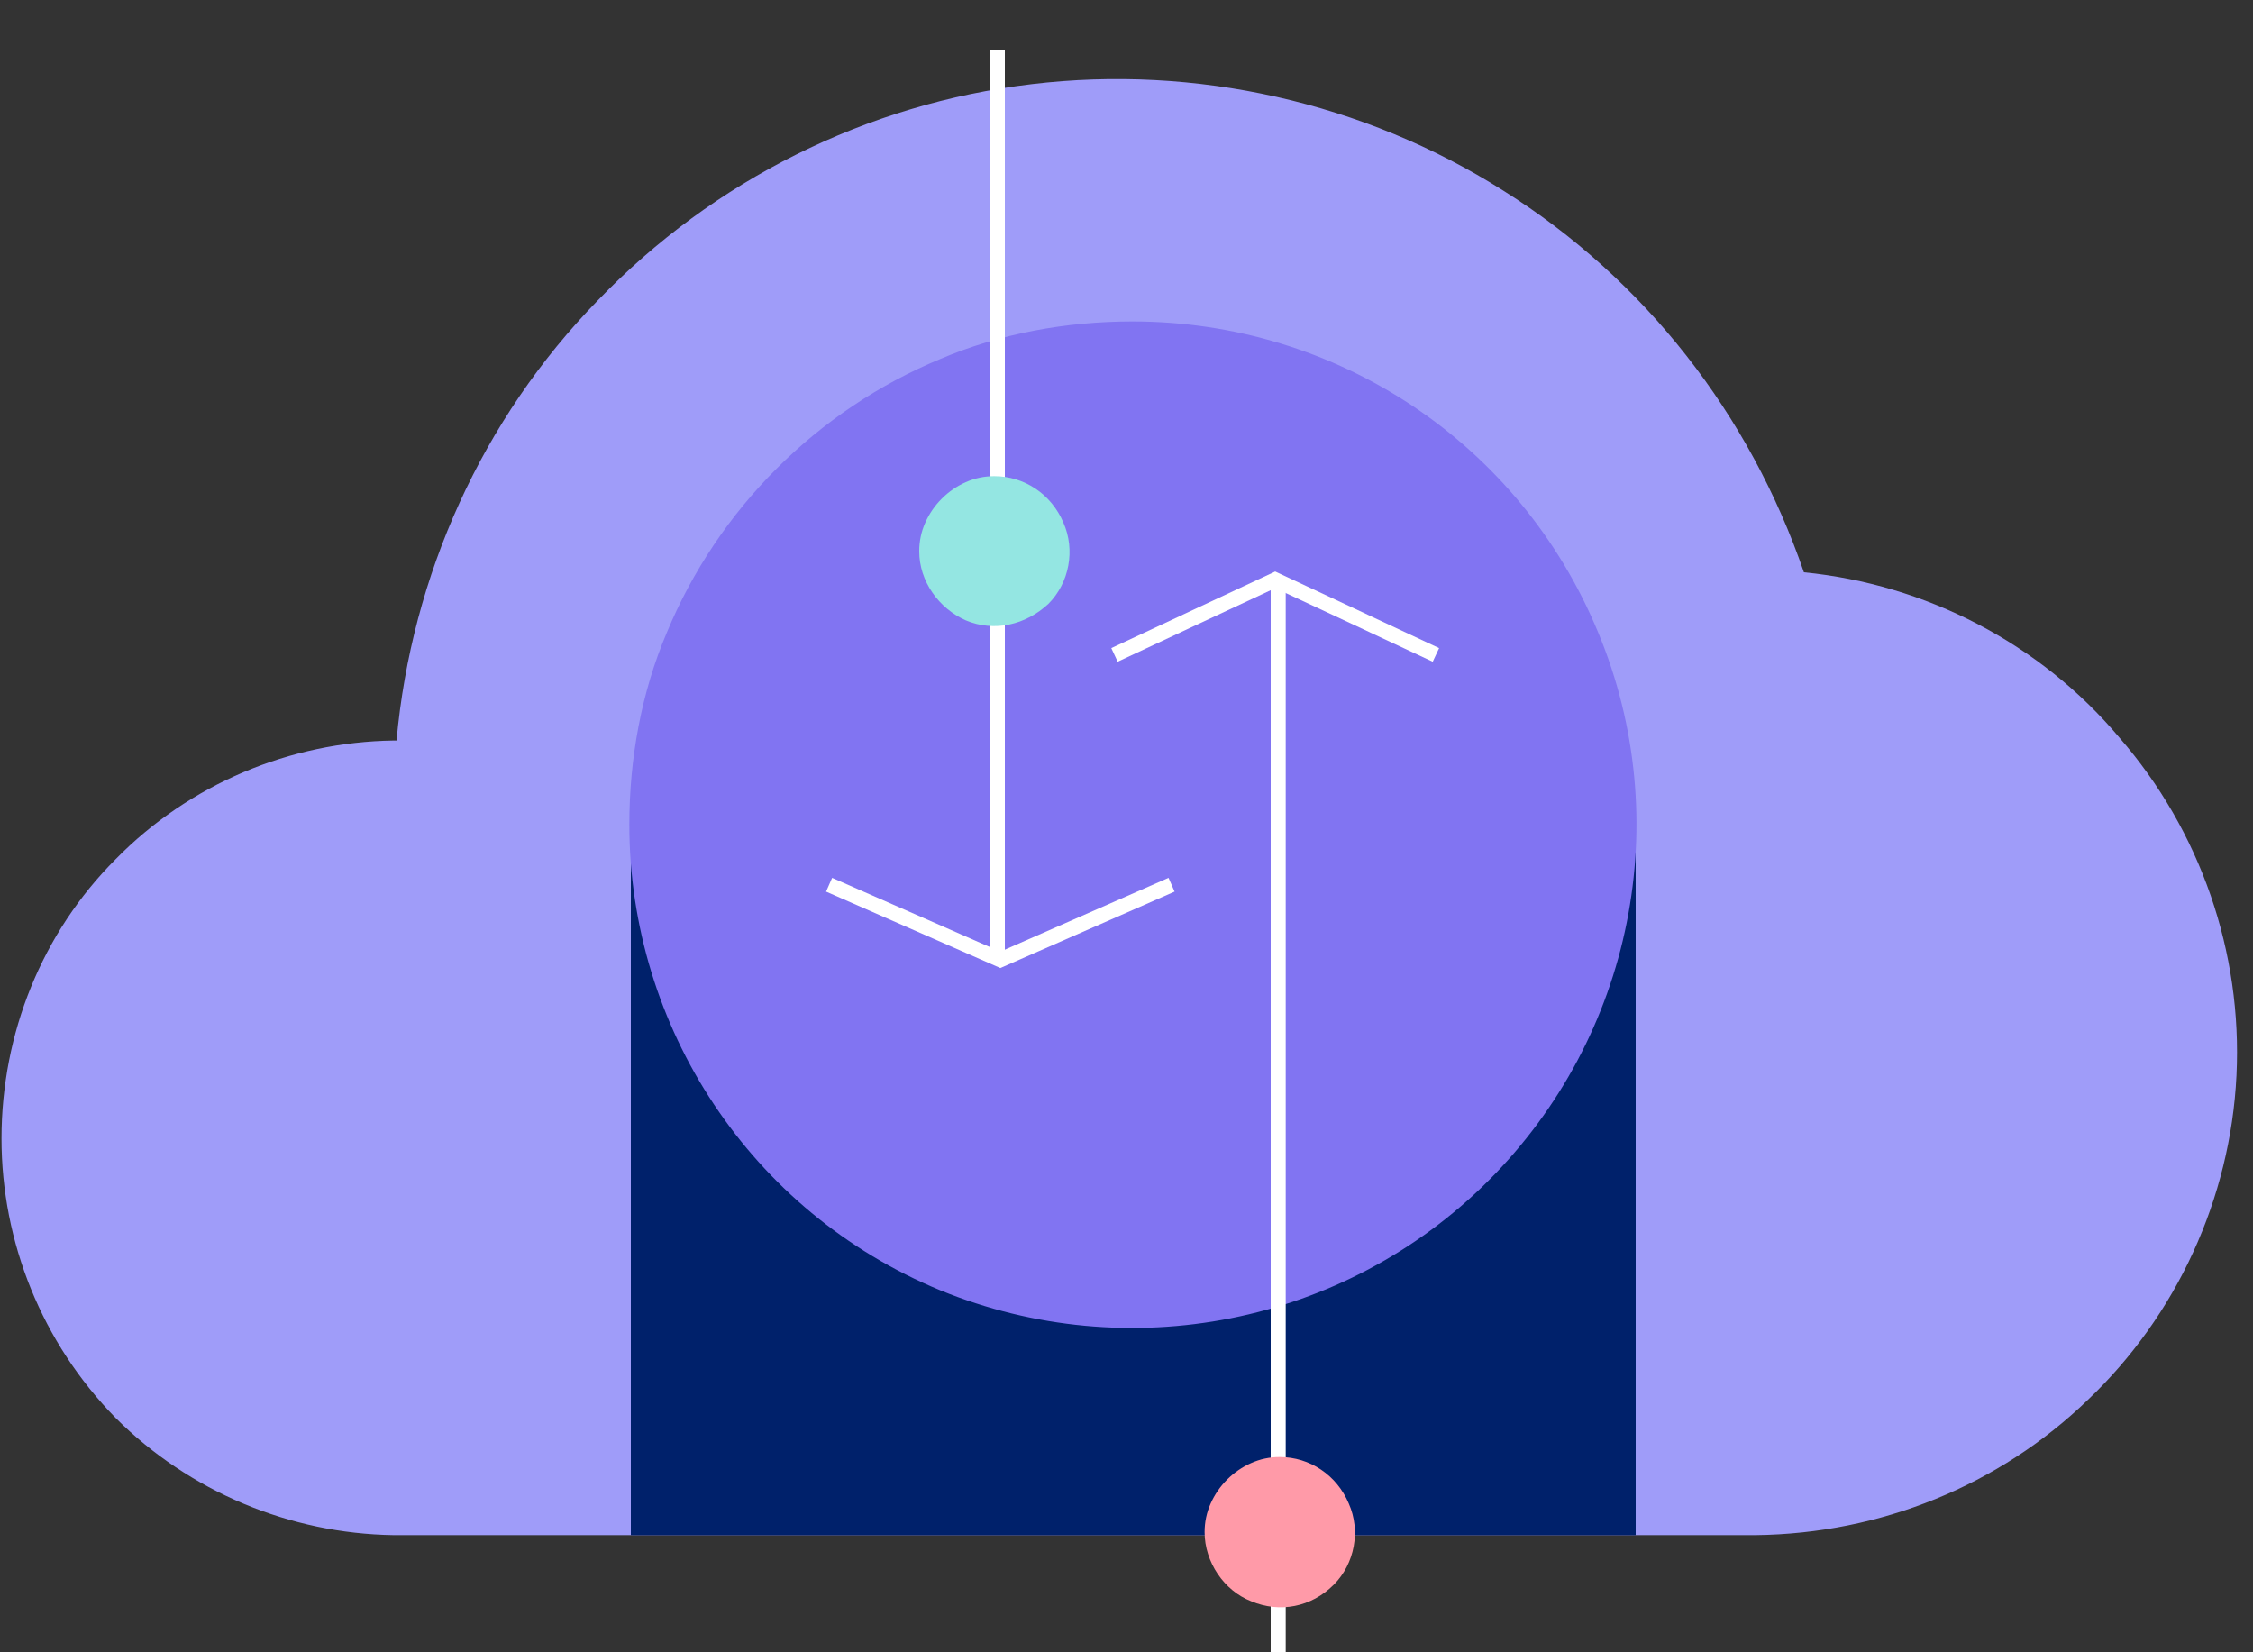
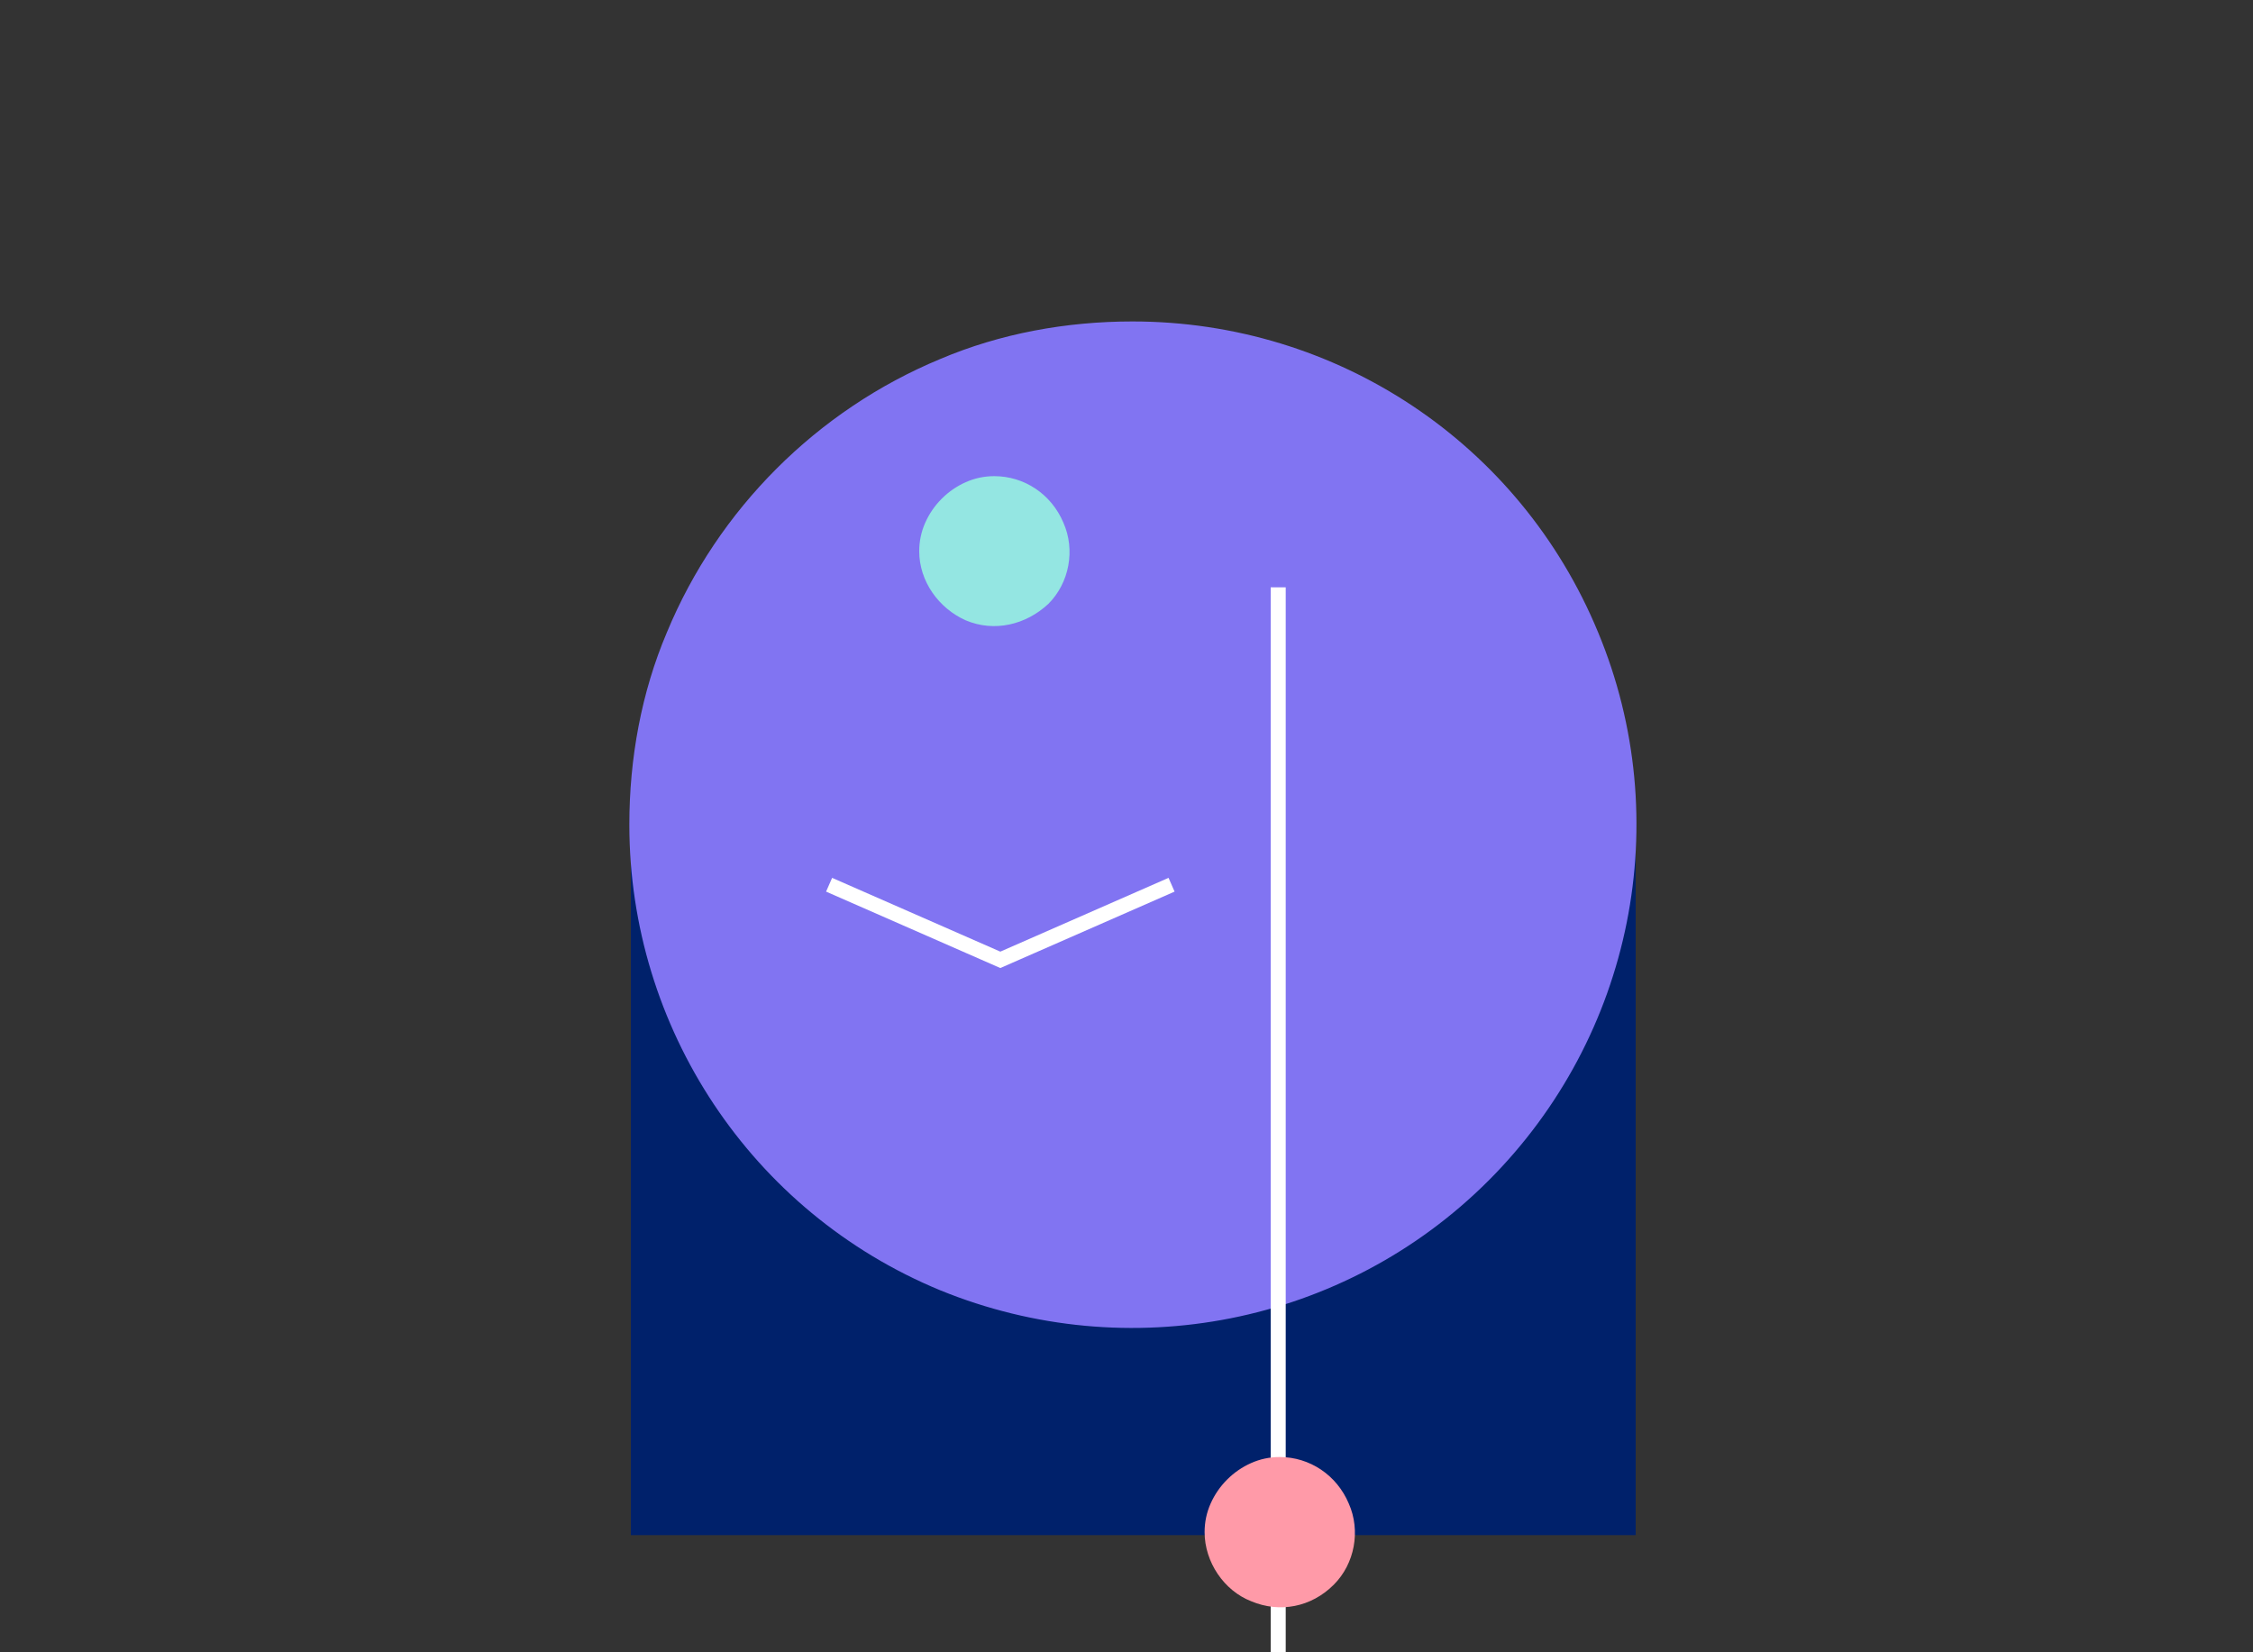
<svg xmlns="http://www.w3.org/2000/svg" version="1.2" viewBox="0 0 150 110" width="150" height="110">
  <rect x="0" y="0" width="150" height="110" fill="#333333" stroke="none" />
  <defs>
    <clipPath clipPathUnits="userSpaceOnUse" id="cp1">
      <path d="m0 0h150v110h-150z" />
    </clipPath>
  </defs>
  <style>.a{fill:#9f9cf9}.b{fill:#00216b}.c{fill:#8174f2}.d{fill:none;stroke:#fff}.e{fill:none;stroke:#fff;stroke-miterlimit:10}.f{fill:#ff9aa8}.g{fill:#94e6e2}</style>
  <g clip-path="url(#cp1)">
-     <path class="a" d="m54.4 102.2h-28.2c-6.9-0.1-13.6-2.9-18.5-7.8-4.9-5-7.6-11.7-7.6-18.6 0-7 2.7-13.7 7.6-18.6 4.9-5 11.6-7.8 18.5-7.9h0.2c1-11 5.7-21.4 13.4-29.3 7.7-8 17.9-13.1 28.9-14.4 10.9-1.3 22.1 1.2 31.4 7.1 9.4 5.9 16.4 14.9 20 25.4 8.1 0.8 15.7 4.7 21 11 5.4 6.2 8.2 14.3 7.8 22.5-0.4 8.2-4 16-9.9 21.6-5.9 5.7-13.8 8.9-22.1 9h-22.3" />
    <path class="b" d="m42 53.7h66.9v48.5h-66.9z" />
    <path class="c" d="m75.4 21.4c13.6 0 25.8 8.1 31 20.7 5.2 12.5 2.3 26.9-7.3 36.5-9.6 9.6-24 12.4-36.5 7.3-12.6-5.2-20.7-17.5-20.7-31 0-4.4 0.8-8.8 2.5-12.8 1.7-4.1 4.2-7.8 7.3-10.9 3.1-3.1 6.8-5.6 10.9-7.3 4-1.7 8.4-2.5 12.8-2.5z" />
-     <path class="d" d="m66.4 63.4v-60.1" />
    <path class="e" d="m55.2 58.9l11.4 5 11.4-5" />
    <path class="d" d="m85.1 39.1v73.8" />
-     <path class="e" d="m95.6 43.6l-10.7-5-10.7 5" />
    <path class="f" d="m85.2 97c2 0 3.8 1.2 4.6 3.1 0.8 1.8 0.4 4-1 5.4-1.5 1.5-3.6 1.9-5.5 1.1-1.8-0.7-3.1-2.6-3.1-4.6q0-1 0.4-1.9 0.4-0.9 1.1-1.6 0.7-0.7 1.6-1.1 0.9-0.4 1.9-0.4z" />
    <path class="g" d="m66.2 31.7c2 0 3.8 1.2 4.6 3.1 0.8 1.8 0.4 4-1 5.4-1.5 1.4-3.6 1.9-5.5 1.1-1.8-0.8-3.1-2.6-3.1-4.6q0-1 0.4-1.9 0.4-0.9 1.1-1.6 0.7-0.7 1.6-1.1 0.9-0.4 1.9-0.4z" />
  </g>
</svg>